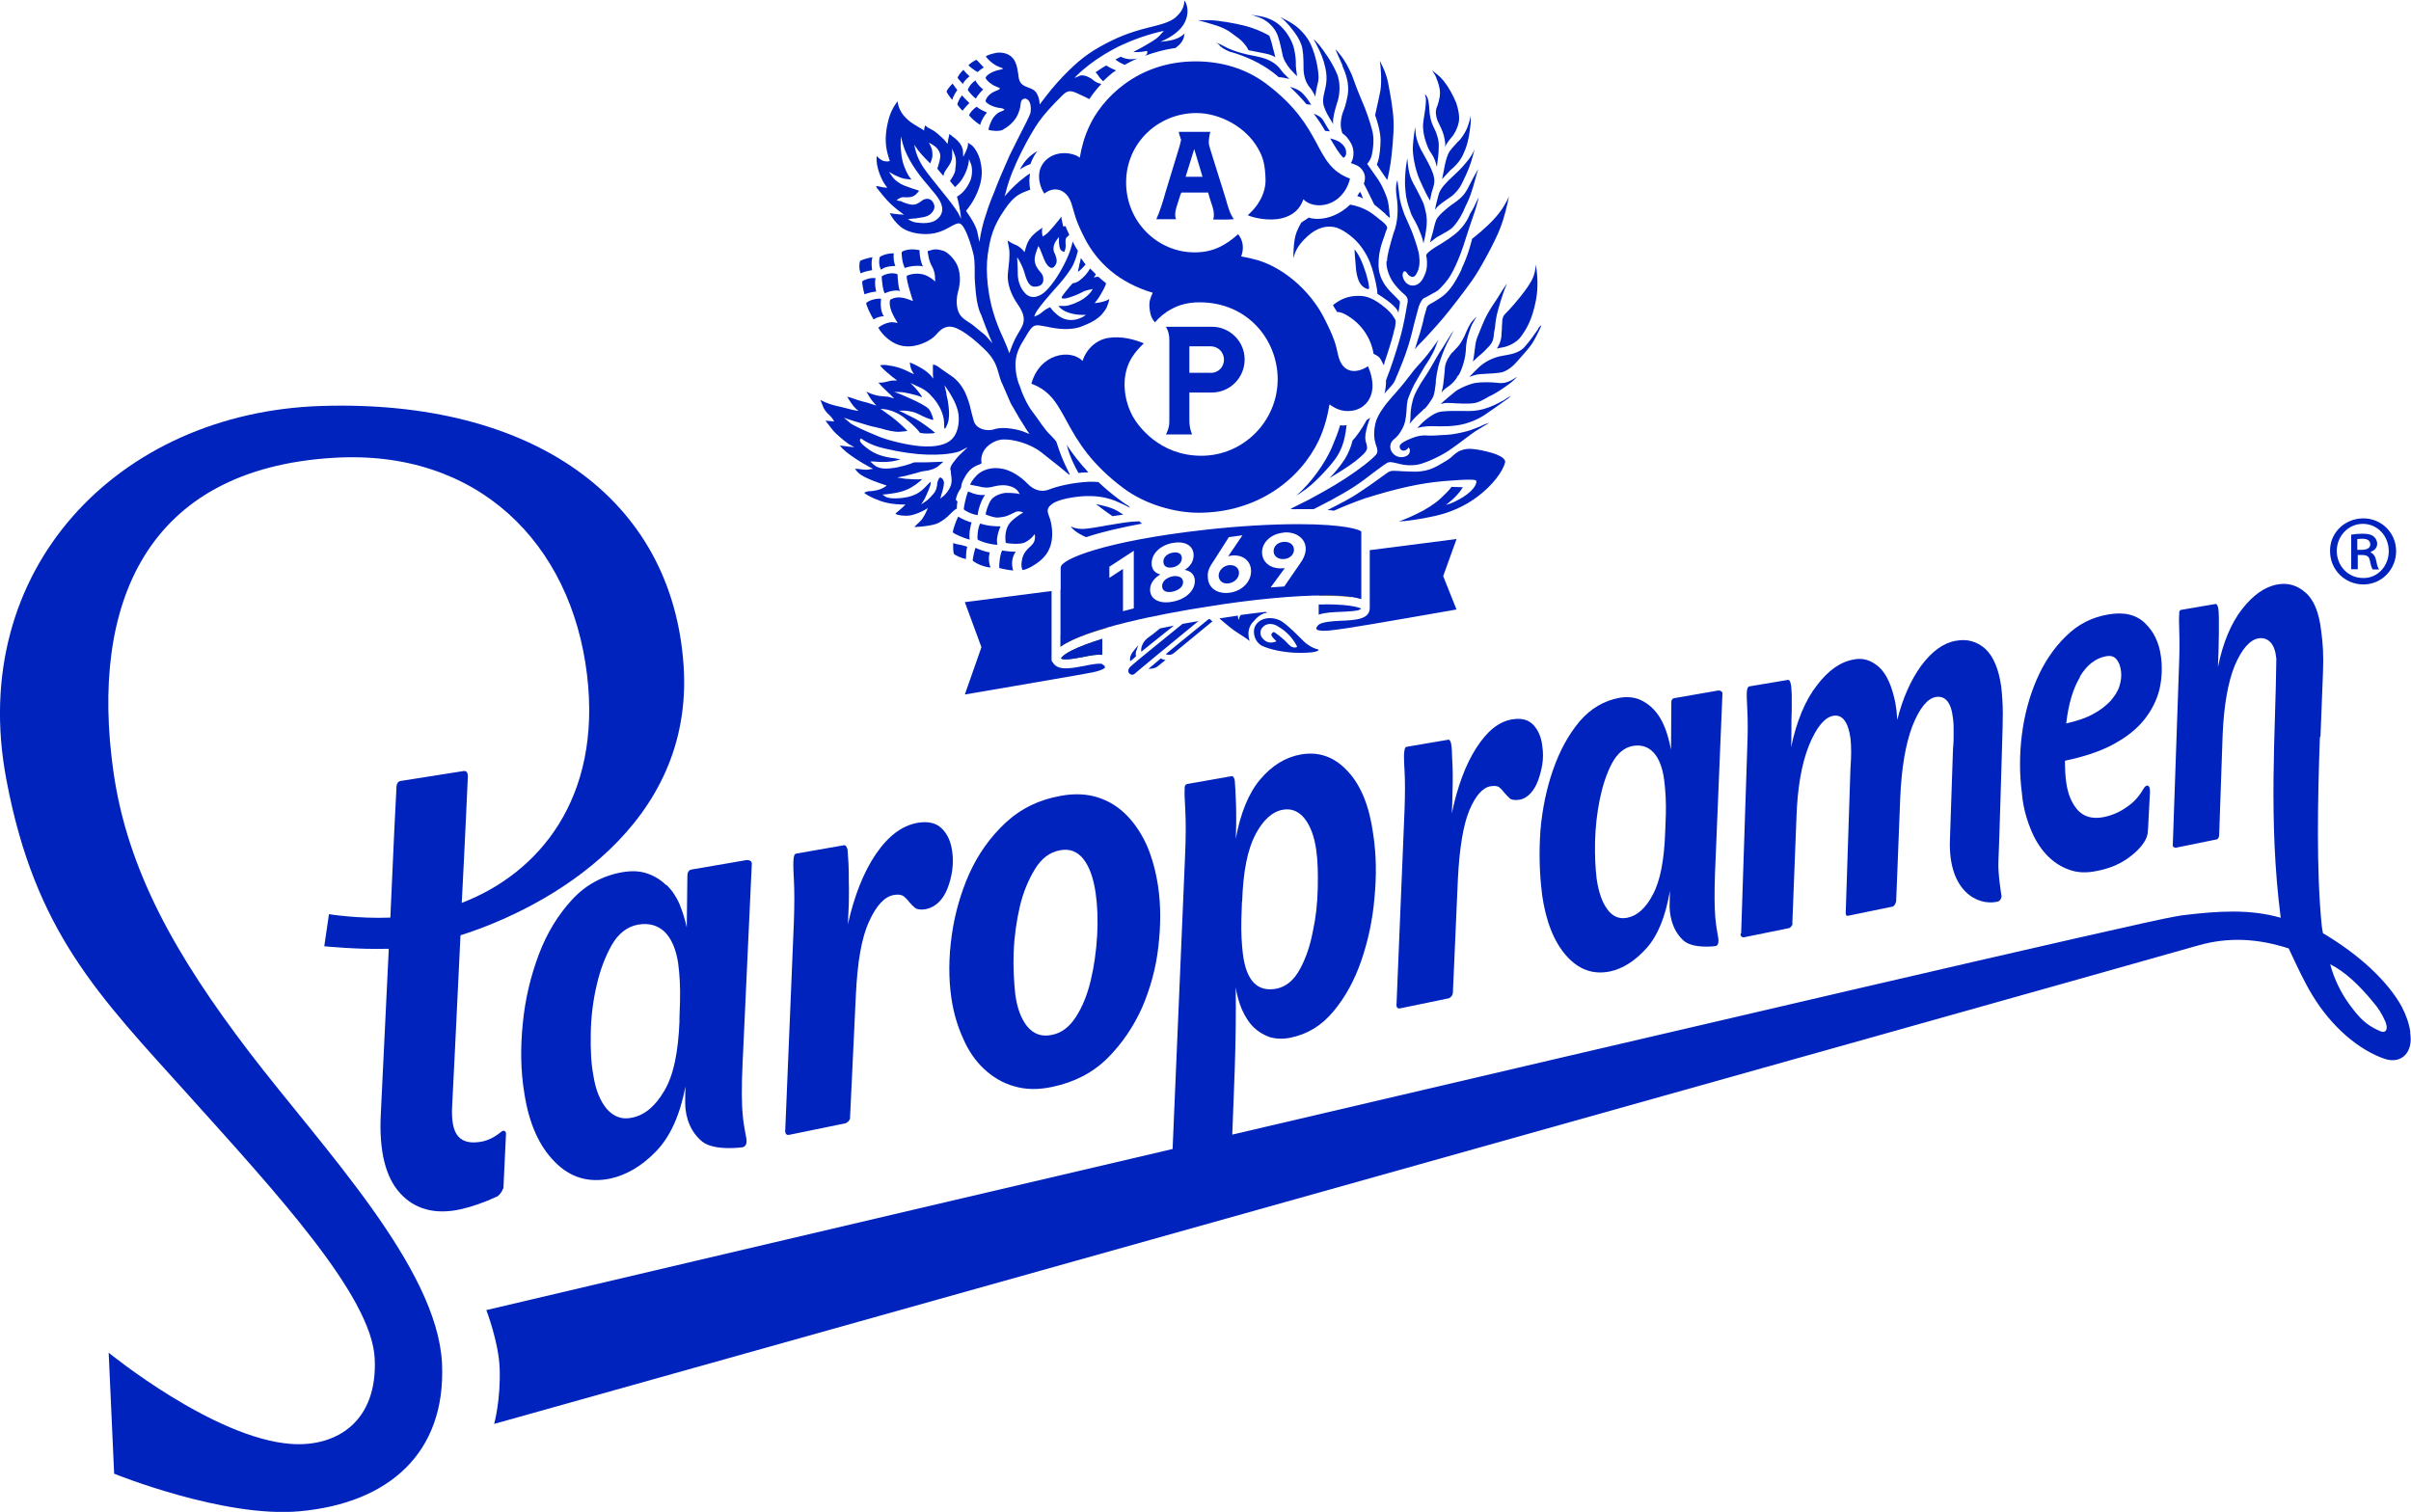
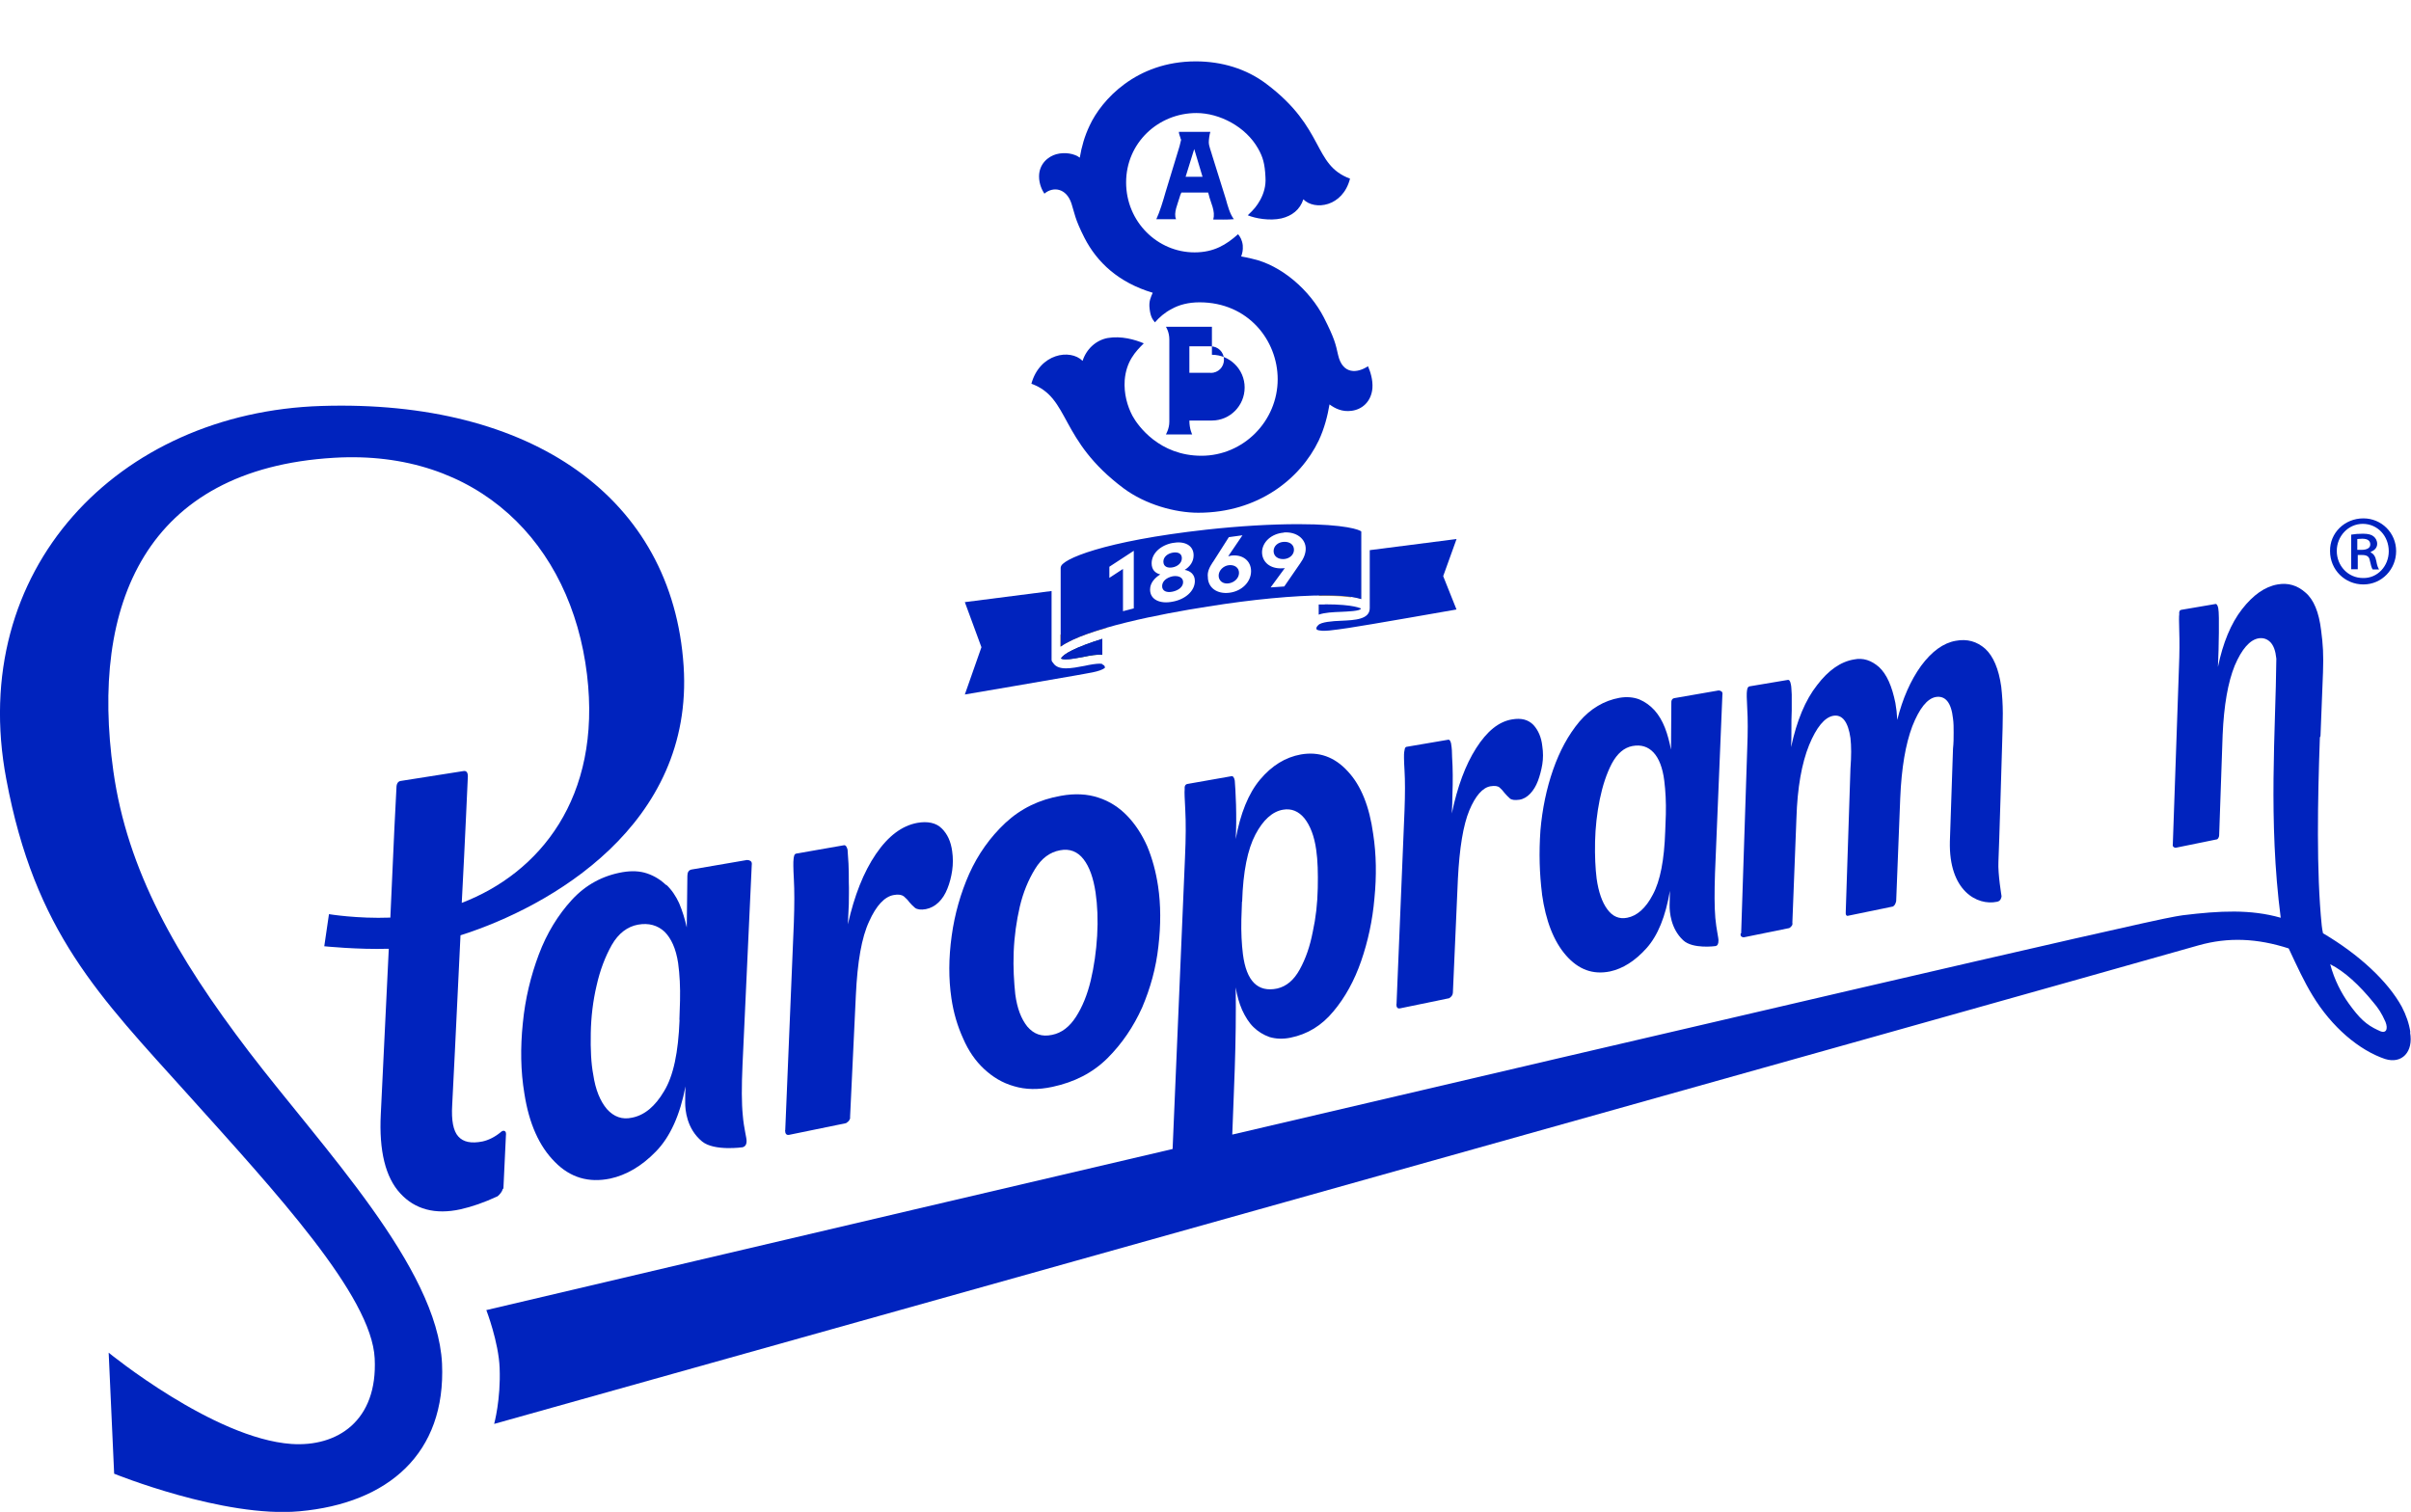
<svg xmlns="http://www.w3.org/2000/svg" id="salomon-inline" width="153.98" height="96.57" viewBox="0 0 153.98 96.57">
  <defs>
    <style>.cls-1{fill:#bd994c;}.cls-2{fill:#0023be;}.cls-3{fill:#154734;}</style>
  </defs>
-   <path class="cls-2" d="M129.64,52.83c.26.69.59,1.24,1.01,1.71.41.45.89.79,1.44.99.55.22,1.16.24,1.83.1.73-.14,1.36-.39,1.89-.75s.93-.75,1.18-1.18c.06-.12.12-.22.14-.34.04-.1.04-.26.06-.49l.12-2.29c0-.16-.02-.28-.06-.34-.06-.06-.1-.08-.14-.06-.08.02-.16.1-.24.24-.26.45-.59.83-1.06,1.14-.45.32-.95.53-1.46.63-.71.14-1.26-.02-1.66-.45-.39-.45-.63-1.04-.73-1.77-.06-.43-.08-.89-.08-1.38,1.24-.26,2.29-.61,3.11-1.06.83-.45,1.48-.97,1.95-1.56s.79-1.22.97-1.91c.16-.69.2-1.4.1-2.13-.12-.89-.45-1.58-1.02-2.13-.57-.55-1.36-.73-2.36-.55-1.04.18-1.93.63-2.7,1.4-.77.75-1.38,1.66-1.85,2.74s-.79,2.27-.95,3.53-.16,2.52,0,3.74c.06.75.24,1.48.51,2.17M132.83,43.22c.45-.75,1.01-1.18,1.66-1.3.3-.06.51,0,.67.18s.26.43.3.77c.04.32,0,.63-.1.95-.1.34-.3.63-.57.95-.28.3-.65.59-1.1.83-.45.26-1.04.45-1.73.61.14-1.22.43-2.23.89-2.98" />
  <path class="cls-2" d="M111.17,59.61c-.02.12,0,.18.06.22s.1.04.14.04l2.9-.59s.08-.04.14-.12c.06-.06.08-.14.06-.22l.26-6.68c.06-1.95.34-3.51.81-4.67.47-1.14.99-1.77,1.54-1.87.57-.1.95.37,1.1,1.42.06.51.06,1.16,0,1.95l-.3,9.14c-.02.2.04.3.16.26l2.86-.59s.08-.06.12-.12c.04-.08.06-.14.08-.22l.26-6.6c.08-1.91.34-3.43.77-4.57.45-1.14.95-1.77,1.5-1.87.61-.1.99.35,1.1,1.38.04.28.04.57.04.89s0,.67-.04,1.02l-.2,5.93c-.08,3.17,1.75,4.12,3,3.86.12-.02.2-.08.24-.16s.06-.14.06-.2c0,0-.24-1.42-.2-2.19s.24-7.63.24-7.63c.02-.65.04-1.26.04-1.85s-.04-1.16-.1-1.71c-.16-1.14-.51-1.95-1.02-2.42-.53-.47-1.16-.65-1.89-.51-.79.14-1.52.67-2.21,1.6-.67.93-1.18,2.09-1.52,3.45-.02-.39-.06-.75-.12-1.08-.22-1.08-.55-1.83-1.04-2.29-.49-.43-1.02-.61-1.6-.49-.85.14-1.64.69-2.36,1.64-.75.95-1.3,2.27-1.66,3.96.02-.35.02-.73.02-1.14s0-.81.02-1.2v-1.02c-.02-.3-.02-.53-.06-.67-.04-.2-.1-.28-.2-.26l-2.44.41c-.1.02-.14.12-.16.3-.02.12-.02.49.02,1.14s.04,1.48,0,2.48l-.39,11.86Z" />
  <path class="cls-2" d="M98.48,57.11c.24,1.71.75,3.02,1.54,3.92s1.71,1.24,2.8,1.02c.83-.18,1.6-.67,2.33-1.48.73-.81,1.22-2.03,1.5-3.67,0,.28-.02.59-.02.95,0,.37.06,1.46.87,2.21.61.57,2.05.37,2.05.37.14-.02.2-.14.2-.34.02-.14-.14-.75-.2-1.46s-.06-1.66-.02-2.86l.47-11.37c.02-.12,0-.2-.06-.24s-.12-.06-.18-.06l-2.82.49c-.14.02-.22.14-.2.35l-.02,2.94c-.1-.49-.22-.97-.39-1.4s-.39-.81-.67-1.12c-.28-.3-.59-.53-.97-.69-.37-.14-.79-.18-1.26-.1-.99.18-1.85.69-2.56,1.52-.71.85-1.26,1.87-1.68,3.07s-.69,2.5-.81,3.88c-.1,1.44-.06,2.76.1,4.04M101.87,53.76c.02-.91.12-1.81.3-2.7.18-.87.43-1.64.77-2.29.35-.65.79-1.02,1.32-1.12.55-.1.99.04,1.34.41s.59.99.69,1.81c.08.65.12,1.36.1,2.15l-.04,1.08c-.06,1.83-.32,3.17-.79,4.04-.45.87-1.01,1.36-1.64,1.48-.51.1-.93-.08-1.26-.53-.34-.45-.57-1.12-.69-1.97-.08-.65-.12-1.44-.1-2.36" />
  <path class="cls-2" d="M89.18,64.13c0,.2.06.3.22.28l3.15-.65s.1-.06.16-.14c.06-.08.08-.16.08-.22l.32-7.27c.1-1.97.34-3.43.73-4.37.39-.93.85-1.46,1.36-1.54.26-.04.45-.02.57.08s.22.22.32.35c.1.12.22.24.34.35.12.1.32.12.61.08.26-.04.49-.18.69-.39s.37-.49.49-.81.22-.69.28-1.06.06-.77,0-1.16c-.06-.57-.26-1.02-.57-1.36-.34-.34-.77-.45-1.36-.35-.85.14-1.6.75-2.29,1.83s-1.2,2.46-1.56,4.18c.02-.35.04-.77.04-1.2.02-.43.02-.87.02-1.26,0-.41-.02-.79-.04-1.12,0-.34-.02-.61-.06-.85,0-.06-.04-.14-.06-.2-.04-.06-.08-.1-.14-.08l-2.64.45c-.06,0-.1.06-.12.12-.02.08-.02.14-.04.22-.02.12-.02.51.02,1.16.04.65.04,1.52,0,2.58l-.51,12.36Z" />
  <path class="cls-2" d="M60.76,63.75c.14.95.39,1.79.75,2.58.34.79.79,1.44,1.34,1.95s1.16.89,1.91,1.1c.73.22,1.54.24,2.46.04,1.4-.3,2.56-.89,3.51-1.83.93-.93,1.66-2.01,2.21-3.23.53-1.24.89-2.54,1.04-3.9.16-1.38.16-2.66-.02-3.86-.14-.93-.37-1.77-.69-2.54-.34-.77-.77-1.42-1.28-1.95-.51-.53-1.12-.93-1.83-1.16-.71-.24-1.52-.28-2.4-.12-1.38.24-2.56.81-3.55,1.73-.99.93-1.75,2.01-2.31,3.25-.55,1.24-.93,2.58-1.12,3.96-.2,1.44-.2,2.76-.02,3.98M64.74,60.81c.04-1.02.18-1.99.39-2.9.22-.93.55-1.71.97-2.4s.95-1.08,1.6-1.2c.61-.12,1.12.08,1.5.57s.63,1.2.77,2.13c.12.83.16,1.75.1,2.76s-.2,1.97-.41,2.86c-.22.91-.53,1.68-.95,2.33-.41.63-.91,1.02-1.52,1.14-.65.14-1.16-.04-1.58-.53-.39-.49-.65-1.16-.77-2.07-.08-.79-.14-1.68-.1-2.68" />
  <path class="cls-2" d="M32.15,75.93l.16-3.39c.02-.16,0-.26-.08-.3s-.18,0-.28.1c-.37.3-.77.49-1.14.57-.71.14-1.22.04-1.54-.32-.32-.35-.45-1.02-.39-2.01,0,0,.28-5.48.53-10.84,5.71-1.81,14.92-7.04,14.25-17.2-.71-10.76-9.72-17.03-23.12-16.61C7.54,26.33-2.12,36.38.4,49.76c1.83,9.79,5.93,13.85,11.61,20.16,5.58,6.21,11.73,12.85,11.92,16.85.2,4-2.4,5.66-5.32,5.46-4.97-.35-11.67-5.83-11.67-5.83l.35,7.73s7,2.84,11.84,2.4c5.66-.51,9.36-3.69,9.1-9.44-.3-6.15-7.63-13.76-12.32-19.9-4.69-6.15-7.78-11.61-8.67-17.93-1.5-10.66,2.07-19.31,14.09-20.02,9.16-.55,15.15,5.44,16.16,13.85.95,7.9-3.07,12.69-8,14.58.22-4.12.37-7.73.39-8.08,0-.26-.1-.37-.28-.34l-4,.63c-.18.02-.28.18-.28.43-.02.16-.2,3.96-.39,8.3-2.11.08-3.92-.22-3.92-.22l-.3,2.05s2.13.22,4.12.16c-.26,5.26-.51,10.56-.51,10.56-.12,2.35.3,4.04,1.24,5.06.93,1.02,2.23,1.38,3.86,1.02.71-.16,1.5-.43,2.36-.83.16-.14.28-.28.34-.49" />
  <path class="cls-2" d="M153.94,65.94c-.08-.57-.28-1.12-.55-1.64-.89-1.62-2.72-3.33-5.03-4.69-.04-.16-.06-.34-.08-.49-.35-3.43-.26-8.06-.12-12,0-.04.02-.06.04-.1l.16-4.08c.02-.53.02-1.01,0-1.42-.02-.39-.06-.83-.12-1.26-.14-1.16-.47-1.97-1.01-2.42-.51-.45-1.1-.63-1.77-.51-.81.14-1.56.67-2.27,1.58s-1.22,2.15-1.54,3.69c.02-.34.02-.69.04-1.08,0-.39.02-.75.02-1.1v-.95c0-.28-.02-.49-.04-.63-.04-.18-.1-.28-.18-.26l-2.17.37c-.12.02-.16.12-.14.28-.02.1-.02.47,0,1.08s.02,1.4-.02,2.35l-.39,11.23c-.02.12,0,.18.06.22s.1.04.12.04l2.6-.53c.06,0,.1-.04.14-.12s.04-.14.04-.2l.22-6.35c.08-1.89.34-3.37.77-4.43.45-1.06.97-1.66,1.54-1.75.28-.04.53.04.73.24.22.22.34.57.39,1.06v.02c-.04,4.53-.53,10.27.28,16.53-1.93-.55-3.88-.45-6.25-.16-.18.02-.34.06-.49.08-2.15.35-32.38,7.41-60.22,13.93.06-1.75.14-3.45.16-4.24.06-1.77.08-3.49.06-5.16.08.51.22,1.01.41,1.44.2.43.43.81.73,1.1s.63.49,1.02.63c.41.12.85.14,1.34.04,1.08-.22,1.99-.77,2.74-1.68.75-.89,1.34-1.97,1.77-3.21s.73-2.6.85-4.02c.14-1.42.12-2.8-.08-4.1-.24-1.75-.77-3.09-1.62-4-.85-.93-1.85-1.28-3-1.08-.99.18-1.85.71-2.6,1.6s-1.26,2.17-1.56,3.8c.04-.71.04-1.44.02-2.19-.02-.75-.06-1.26-.08-1.54-.04-.22-.12-.3-.22-.28l-2.78.49c-.16.02-.22.14-.2.35-.02.16,0,.59.04,1.34s.04,1.75-.02,3.03l-.79,18.6c-23,5.38-43.83,10.29-43.83,10.29,0,0,.79,2.05.85,3.7.08,2.01-.35,3.57-.35,3.57,0,0,98.69-27.67,108.86-30.57,1.89-.53,3.74-.45,5.75.2.55,1.18.99,2.13,1.52,3,1.24,2.05,3,3.51,4.63,4.06,1.08.34,1.83-.45,1.6-1.71M79.33,57.6c.06-1.93.35-3.35.85-4.3.49-.93,1.08-1.46,1.75-1.58.55-.1,1.01.1,1.38.55.37.47.63,1.14.75,2.01.1.67.12,1.5.1,2.44-.02.97-.12,1.89-.32,2.8-.18.93-.45,1.71-.83,2.4s-.85,1.08-1.44,1.22c-1.24.26-1.97-.47-2.19-2.19-.08-.65-.12-1.4-.1-2.23l.04-1.14ZM151.87,65.8c-.75-.35-1.18-.75-1.87-1.71-.45-.63-.91-1.48-1.18-2.5.91.45,1.87,1.34,2.76,2.44.3.35.53.69.77,1.24.18.45.06.83-.47.53" />
  <path class="cls-2" d="M42.55,56.54c-.35-.34-.75-.59-1.22-.75-.47-.16-.99-.18-1.58-.08-1.26.22-2.35.81-3.23,1.77s-1.6,2.13-2.11,3.49c-.51,1.36-.87,2.82-1.02,4.39-.16,1.56-.14,3.05.1,4.49.3,1.93.95,3.37,1.95,4.37.99,1.01,2.17,1.34,3.53,1.06,1.02-.22,2.01-.79,2.92-1.73.91-.93,1.54-2.33,1.89-4.16-.02.3-.02.65-.02,1.06s.08,1.64,1.08,2.46c.77.63,2.58.37,2.58.37.16-.04.26-.16.26-.39.02-.16-.18-.85-.24-1.64-.08-.79-.08-1.85-.02-3.21l.59-12.77c.02-.14,0-.22-.08-.28-.06-.04-.14-.06-.22-.06l-3.55.61c-.18.04-.26.18-.26.41l-.04,3.29c-.12-.55-.28-1.06-.49-1.56-.2-.43-.47-.85-.83-1.18M43.4,65.15c-.08,2.07-.39,3.57-.99,4.55-.57.97-1.26,1.54-2.05,1.69-.63.14-1.16-.06-1.6-.55-.43-.51-.73-1.24-.87-2.19-.14-.73-.18-1.62-.16-2.66.02-1.04.14-2.05.37-3.03.22-.99.55-1.85.97-2.6.43-.75,1.01-1.18,1.68-1.3.69-.12,1.24.04,1.69.45.43.43.73,1.08.87,2.01.1.73.14,1.54.12,2.4l-.04,1.22Z" />
  <path class="cls-2" d="M50.14,72.19c0,.22.08.32.24.3l3.65-.75s.1-.06.18-.14c.06-.1.1-.16.08-.24l.37-7.8c.1-2.13.37-3.69.85-4.71.45-1.01.99-1.58,1.56-1.68.3-.06.51-.02.65.08.14.12.26.24.35.37.12.14.24.26.37.37.14.1.37.14.69.08.3-.06.57-.2.81-.43s.43-.53.57-.89c.14-.35.24-.73.3-1.14.06-.41.06-.83,0-1.24-.08-.61-.3-1.1-.67-1.46-.35-.35-.89-.47-1.56-.35-.97.18-1.85.83-2.64,1.99s-1.38,2.66-1.79,4.49c.02-.39.04-.83.06-1.3,0-.47.02-.93,0-1.36,0-.43,0-.85-.02-1.2-.02-.37-.04-.67-.06-.91-.02-.06-.04-.14-.08-.2s-.1-.1-.16-.08l-3.03.53c-.08.02-.12.06-.14.14-.02.08-.04.16-.04.24-.02.12-.02.55.02,1.26.04.71.04,1.64,0,2.76l-.55,13.26Z" />
  <path class="cls-2" d="M150.94,33.11c1.16,0,2.09.93,2.09,2.09s-.91,2.13-2.09,2.13-2.13-.93-2.13-2.13c-.02-1.16.93-2.09,2.13-2.09h0ZM150.9,33.46c-.93,0-1.66.79-1.66,1.73s.71,1.73,1.68,1.73c.93.02,1.64-.77,1.64-1.71,0-.97-.71-1.75-1.66-1.75h0ZM150.55,36.36h-.39v-2.21c.22-.04.45-.06.75-.06.35,0,.55.06.69.18.12.1.22.26.22.47,0,.26-.2.43-.41.51v.04c.18.08.3.26.35.53.06.34.12.45.18.55h-.41c-.06-.08-.12-.28-.18-.57-.04-.26-.2-.35-.49-.35h-.28v.91h-.02ZM150.55,35.12h.28c.3,0,.55-.1.55-.34,0-.22-.14-.37-.51-.37-.16,0-.24.02-.32.02v.69h0Z" />
-   <path class="cls-2" d="M64,35.16c-.16.32-.2.99-.18,1.12.12.04.61.14.89.16-.1-.28-.14-.79.16-1.2-.28,0-.67-.04-.87-.08M63.9,33.62c-.24,0-.75,0-1.3-.18-.16.28-.2.93-.16,1.02.08.08.65.3,1.26.34-.1-.43.1-.95.2-1.18M70.24,32.38h0c.32.26.71.51.81.59l.69-.1c-.06-.04-.18-.12-.35-.22-.43-.26-1.08-.39-1.4-.45.08.06.16.12.26.18M68.94,16.89c-.02.06-.02.12-.04.18-.02.1-.06.28-.06.28.02,0,.12-.04.39-.34.04-.04.06-.08.1-.12-.1-.12-.2-.28-.3-.41-.04.18-.06.32-.1.41M68.88,30.21c.16-.02.37-.04.63-.04-.57-.61-1.02-1.2-1.38-1.75.2.79.55,1.44.75,1.79M67.23,32.16c.43-.28,1.36-.43,2.01-.47.55-.02,1.22,0,1.99.3.37.16.69.3.93.45-.02-.04-.06-.08-.08-.12-.24-.14-.45-.3-.65-.45-.49-.37-.91-.73-1.28-1.08-.2-.02-.39-.02-.59-.02-1.2.06-2.17.34-2.54.49-.49.2-.99.06-1.4-.37-.39-.41-1.06-.89-1.73-.97-.59-.08-1.14.08-1.5.43-.28.28-.41.53-.43.61.28.06.61.12.61.12.14.04.45.12.87,0,.55-.14.87-.08,1.08-.02.39.12.51.34.51.34l.1.16-.18-.04s-.34-.04-.69-.04c-.34.02-.81.2-.99.49s-.32.77-.32.89c.1.06.57.2.71.2s.43-.04.57-.08c.34-.12.41-.18.63-.28.24-.1.49.04.49.04,0,0-.41.22-.75.55-.49.47-.39,1.2-.37,1.38.14.06.95.12,1.22-.02.45-.22.61-.53.63-.53,0,0,.12.41-.2.71-.3.28-.53.49-.61.93-.08.41,0,.59.04.65.1,0,.45-.12.77-.34l.06-.04c.35-.24,1.04-.71,1.06-1.89,0-.55-.1-.91-.2-1.16-.12-.32-.18-.53.22-.81M62.44,32.91c.04-.45.26-1.01.47-1.3-.34.04-.69-.04-1.08-.22-.14.3-.28,1.02-.28,1.14.08.1.55.34.89.37M91.96,6.13c-.04.24-.1.45-.16.63-.06.12-.1.26-.1.43.02.22.06.45.16.63.24.47.34.73.39,1.02.06.26.06.43.04.53v.02c.08-.2.24-.41.39-.59.24-.26.43-.69.49-1.01.06-.39-.04-.83-.16-1.2-.2-.49-.47-.99-.79-1.4-.28-.35-.51-.49-.75-.69.06.12.16.24.22.37.22.53.32.95.26,1.24M93.34,17.22c-.51,1.04-.89,1.52-1.42,1.85-.16.1-.3.18-.39.24-.26.14-.39.2-.43.41-.04.12-.08.3-.14.49-.06.28-.14.63-.26,1.02l-.18.57c-.06.18-.12.37-.16.51.08-.08.14-.18.24-.28.26-.24,1.12-1.18,1.6-1.75.49-.59,1.3-1.64,1.79-2.33.53-.73,1.52-2.58,1.81-3.35.28-.69.49-1.64.57-2.05-.14.32-.43.89-.99,1.48-.51.55-1.22,1.12-1.36,1.22-.06.22-.24,1.02-.69,1.95M92.77,13.03c-.43.32-.93.75-1.04,1.01-.1.24-.16.55-.22.79l-.04.14c-.04.12-.1.34-.14.51.12-.1.28-.22.39-.3.06-.04.16-.1.28-.16.26-.14.61-.34.75-.47.18-.18.47-.55.69-1.02l.14-.32c.18-.35.34-.73.45-1.12.08-.22.14-.49.22-.75.06-.2.1-.39.16-.55-.18.3-.51.91-.71,1.32-.26.45-.53.65-.93.93M93.79,10.19c-.22.28-.47.59-.97,1.04-.47.43-.81.79-.93,1.16-.08.28-.2.73-.24,1.01.04-.06.1-.12.16-.2.18-.18.55-.43.73-.55.35-.22.67-.57.89-1.06.32-.65.49-1.08.65-1.69,0,0,.08-.32.1-.37-.1.26-.39.67-.39.67M92.61,9.62c-.2.3-.28.67-.35,1.01-.04.18-.1.55-.16.81l.53-.57c.57-.47.77-.85.95-1.32.2-.51.28-1.08.34-1.62.02-.18.02-.35,0-.53,0,.14-.14.55-.14.55-.08.3-.28.61-.37.75-.1.14-.2.28-.32.37-.14.18-.34.35-.47.55M72.88,41.48c0,.08,0,.12.02.14.08-.06,1.12-.91,2.07-1.66-.3.06-.59.12-.89.18-.35.3-.67.53-.81.63-.28.24-.37.51-.39.71M93.04,24.1s.06-.1.1-.12c.16-.2.43-.97.47-1.52.02-.59.1-.93.26-1.36.1-.35.2-.47.28-.61.02-.04.06-.1.08-.14.04-.04.04-.08.06-.12-.06.08-.16.16-.24.26-.2.22-.32.51-.51.95l-.08.16c-.18.37-.37.57-.55.75-.06.08-.12.14-.2.2-.12.16-.39.53-.43.93l-.02.28c-.04.32-.06.69-.12.99-.02.12-.06.22-.08.32.1-.12.24-.26.39-.35.28-.18.45-.39.59-.59M63.23,35.29c-.28-.04-.73-.2-.93-.3-.08.22-.18.71-.18.81.06.08.53.39,1.14.45-.14-.37-.12-.75-.04-.97M72.77,33.3c-.57,0-1.12.1-1.83.22l-.26.04-.2.04c-.93.16-1.36.24-1.75.14-.14-.02-.26-.08-.35-.12.06.08.12.16.22.24.16.14.45.32.77.45,1.04-.35,2.31-.63,3.59-.87-.08-.02-.14-.08-.18-.14M90.97,26.13c.18-.18.39-.49.53-.73.12-.2.16-.65.2-.97v-.14c.04-.32.08-.51.16-.89.1-.37.35-1.06.55-1.46l.43-.83c-.1.12-.2.28-.3.45l-.04.06c-.1.16-.22.37-.35.57-.16.24-.32.49-.43.69-.22.39-.53.93-.77,1.28-.28.41-.63,1.01-.73,1.44-.12.45-.14.77-.14,1.1,0,.14-.02.26-.06.37.06-.06.1-.12.16-.18.08-.12.26-.28.43-.45.16-.14.3-.26.35-.34M95.09,22.13c.28-.3.3-.55.32-.81,0-.08.02-.16.04-.24.02-.1.04-.18.04-.28.02-.2.04-.47.2-1.06.24-.85.43-1.34.51-1.52v-.02s.04-.06.04-.08l-.02.02c-.04.08-.22.3-.45.69-.24.41-.41.59-.71,1.12-.34.57-.55,1.24-.69,1.54-.1.22-.14.49-.18.81-.02.16-.04.32-.06.47-.02.12-.04.22-.06.32.08-.08.2-.18.32-.3.26-.2.51-.45.71-.67M78.58,3.31c.99.28,1.91.71,2.7,1.3.14.1.26.22.39.32.1,0,.22.02.34.04.14.02.24.06.34.08-.1-.1-.2-.2-.28-.28l-.1-.1c-.18-.2-.3-.47-.75-.73-.43-.26-1.02-.35-1.52-.45-.47-.1-.95-.26-1.32-.43-.26-.14-.55-.28-.69-.34.1.06.22.22.3.28.16.12.35.22.59.32M83.11,14.21c-.12.2-.22.41-.3.61-.18.47-.22,1.24-.2,1.75v-.08c.08-.3.16-.71.85-1.36.75-.69,1.34-.69,1.73-.63.43.06,1.12.55,1.48.95.32.34.73.95.91,1.56l.04.1c.16.55.34,1.24.35,1.66.26.16,1.06.67,1.28,1.06.02.04.04.1.06.14.04-.24.1-.59.1-.67,0-.06-.08-.14-.22-.28l-.24-.24c-.32-.32-.91-.91-.91-1.89,0-.79.2-1.34.39-1.85.04-.16.1-.32.16-.45.04-.18-.28-.43-.55-.63-.04-.04-.08-.06-.12-.1-.3-.24-.79-.63-1.69-.79-.63.61-1.4.91-2.07.91-.2,0-.39-.02-.57-.08-.18.12-.34.22-.49.32M86.86,12.24c-.06.1-.12.18-.18.28.14.04.28.1.37.16-.04-.08-.06-.18-.1-.26-.02-.06-.06-.12-.1-.18M87.51,26.68c-.08.06-.14.1-.22.14-.32.59-.71,1.12-.91,1.32-.1.43-.28.83-.49,1.18-.32.49-.69.93-.99,1.22.02-.02.06-.04.1-.06.28-.16,1.14-.69,1.56-1.02.39-.32.75-.61.75-.85,0-.08-.02-.16-.04-.26-.06-.16-.1-.34-.06-.63.06-.35.16-.71.3-1.04M96,20.24c-.04.1-.06.2-.06.28v.1c-.02.1-.02.22-.02.34-.02.2-.02.41-.04.59-.04.28-.16.53-.28.71.08-.02.18-.04.3-.06.34-.04.95-.28,1.26-.73.35-.49.69-1.06.93-2.27.18-.91.08-1.77,0-2.31-.02.24-.06.63-.28,1.04-.32.59-1.06,1.46-1.42,1.85l-.04.04c-.18.18-.3.3-.35.41M85.85,27.18c-.08,0-.16,0-.26-.02-.14.47-.32.93-.53,1.42-.41.95-1.3,2.25-2.27,3.07.14-.08.28-.16.37-.24.71-.43,1.75-1.58,2.13-2.11.32-.47.59-.99.71-2.15-.04.02-.1.02-.16.02M72.71,41.21s-.12.12-.18.2c-.2.26-.41.45-.35.83.12-.1.3-.24.37-.32-.02-.1-.04-.26.06-.45.02-.1.1-.26.1-.26M65.16,10.82c.18-.14.41-.26.65-.34.12-.35.28-.63.45-.83-.53.28-.85.71-.97.91-.08.12-.12.2-.14.26M82.91,32.52h.99l.12-.06c1.34-.67,2.42-1.3,3.09-1.81l.59-.45c.55-.41.85-.63.97-.67.16-.04.37.02.63.08.06.02.12.04.16.04.24.06.63.1,1.02.04.43-.06,1.42-.49,2.05-.91.32-.22.63-.45.95-.69.34-.26.67-.51.95-.67.28-.16.51-.32.71-.43-.06.02-.12.04-.16.06-.14.04-.24.08-.39.16l-.24.1c-.32.12-.47.2-1.02.32-.53.12-.81.14-1.24.16h-.04c-.45.04-.77.04-1.06.02-.26,0-.57.06-.93.22-.41.16-.63.32-.67.45,0,.06,0,.16.06.22.22.22.45-.04.47-.06,0,0,.02-.04.04-.06.12.1.14.41-.14.55-.37.16-.73.04-.93-.26-.1-.16-.12-.32-.08-.49.04-.18.18-.3.32-.41.12-.12.22-.22.35-.45l.08-.14c.16-.28.22-.57.26-1.06.02-.45.04-.57.08-.77.08-.24.22-.59.43-1.01.39-.67.65-1.14.81-1.36.2-.3.47-.79.55-1.04.04-.12.1-.28.18-.45-.14.2-.28.39-.41.57l-.28.37c-.14.18-.28.34-.43.51-.14.16-.3.32-.45.51l-.49.63c-.12.16-.22.28-.28.35-.06.08-.2.24-.35.41-.24.28-.51.57-.63.73h0c-.2.26-.59.77-.71,1.28-.14.63-.06,1.06,0,1.24,0,.04.02.1.04.14.08.22.14.41.02.59-.1.12-.41.45-1.36,1.12-.83.59-1.66,1.08-2.94,1.77l-1.18.59c.14.04.32.02.51.02M87.76,22.62c.18.08.34.18.43.35.06.1.12.24.18.35.04-.06.06-.14.06-.2l.2-.59c.18-.55.35-1.14.41-1.44l.04-.12c.06-.34.1-.49-.04-.67-.14-.24-.35-.49-.81-.83-.47-.35-.93-.61-1.58-.57-.59.02-1.06.22-1.52.59.08.14.16.28.24.39v.04c.2,0,.45.08.75.28.85.53,1.44,1.4,1.6,2.38v.02h.04ZM72.63,3.74c-.1.02-.22.04-.32.04-.35.02-.63-.1-.73-.16l-.34.18c.1.08.28.22.59.34.26-.14.51-.28.79-.39M69.97,4.61s.06.08.1.12c.04.04.06.08.1.14.06.1.18.22.28.32.2-.2.39-.37.59-.53.08-.06.16-.12.24-.16-.2-.08-.41-.18-.63-.32-.26.14-.55.35-.67.43M82.4,5.56c.39.37.75.75,1.04,1.1.12,0,.2.02.3.04-.14-.24-.37-.59-.65-.83-.18-.14-.41-.24-.69-.32M87.07,18.33c.18.12.32.16.34.12.04,0,.04-.08.02-.16-.04-.41-.28-1.2-.55-1.77-.16-.32-.28-.49-.37-.59,0,.22.04.61.1,1.34.1.73.32.95.47,1.06M84.94,8.4c-.08-.12-.22-.34-.43-.71-.14-.24-.41-.35-.61-.43.3.39.53.75.73,1.1.18.02.28.02.32.04M85.97,9.79c.04-.32-.22-.59-.43-.73-.14-.08-.34-.16-.59-.22.34.57.57.97.85,1.24.08-.04.16-.12.18-.3M56.19,16.42c-.04.06-.1.51.08.81.26-.22.69-.24.91-.24-.06-.16-.14-.43-.1-.81-.49,0-.85.18-.89.24M61.2,32.99c-.16.3-.35.89-.35,1.01.08.1.69.37,1.08.47-.06-.43.06-.91.12-1.1-.18-.04-.59-.2-.85-.37M60.88,34.68c-.02.26,0,.61.04.69.06.1.49.28.77.34,0-.2.02-.57.08-.79-.1-.04-.22-.06-.34-.1-.26-.04-.43-.08-.55-.14M58.95,17.03c-.14-.26-.2-.65-.22-.89v-.16c-.63-.14-1.08.04-1.14.12-.02.1.02.69.2,1.02.32-.14.91-.18,1.16-.1M55.07,17.97c-.02.08.04.45.14.83.24-.1.57-.16.75-.18-.04-.18-.12-.53-.04-.85-.34-.06-.77.12-.85.2M55.8,20.4c.2-.14.47-.2.65-.2-.22-.28-.22-.85-.18-1.12-.47-.04-.91.2-.95.28,0,.14.26.71.47,1.04M56.51,18.74c.28-.16.81-.24.99-.14l-.02-.02c-.1-.14-.14-.69-.16-1.06-.41-.18-.95.06-1.01.14,0,.12.06.89.2,1.08M73.36,42.72c.14,0,.39-.02.55-.14.22-.16.34-.28.51-.41l.02-.02c-.14,0-.24-.06-.3-.1-.2.18-.61.51-.79.67M61.04,31.92c.06-.26.12-.45.32-.73.02-.06.04-.12.04-.16.02-.16.04-.24.26-.63.3-.49.57-.61.97-.77l.06-.04c-.06-.32.02-.63.22-.91.32-.41.83-.61,1.18-.61.63-.02,1.69.26,2.4.81.91.71,1.64,1.3,1.79,1.44l.04-.02c-.1-.2-.34-.69-.49-1.06-.18-.43-.34-.97-.37-1.04-.04-.04-.14-.18-.41-.45-.34-.32-.71-.93-1.1-1.44-.32-.41-.55-.93-.69-1.28-.04-.14-.14-.39-.22-.59-.1-.32-.16-.61-.18-.95-.06-.85.28-1.4.65-1.99l.08-.14c.37-.61.49-.63.95-.55,0,0,.24.04.34.06.55.12,1.48.28,2.25-.04.95-.37,1.2-.67,1.46-1.04.16-.22.26-.67.26-.69-.16.1-.3.14-.45.18-.2.06-.49.08-.49.08l.14-.18c.14-.18.37-.55.55-.95.02-.04.02-.1.04-.14-.18-.14-.34-.28-.49-.41h-.1l-.2.04.12-.16s0-.04.02-.04c-.12-.12-.26-.26-.37-.37-.18.32-.43.59-.71.79-.18.12-.3.14-.35.14t-.06.02c-.06.06-.28.32-.45.53l-.18.24c-.06.08-.08.14-.06.16.02.04.14.06.3.02.28-.06.77-.26.97-.37.24-.14.51-.18.53-.18l.18-.04-.1.16s-.14.22-.51.47-.89.43-1.14.45h-.45c.24.3.61.45,1.06.53.28.06.71.04.71.04l-.22.14c-.57.3-1.08.2-1.38.02-.34-.2-.61-.51-.69-.65-.04.02-.14.06-.28.14-.1.06-.18.14-.26.2-.1.08-.18.14-.28.18l-.2.08.08-.2c.08-.18.37-.57.99-1.28l.3-.34c.34-.37.69-.79.99-1.26.24-.39.35-.81.43-1.12-.1-.16-.2-.32-.28-.49-.02-.04-.04-.08-.06-.12v.04c-.04.16-.12.63-.55,1.46-.35.69-.79,1.32-1.16,1.68-.35.34-.89.57-1.3.16s-.49-.97-.49-1.26c0-.51-.04-1.06-.04-1.06,0,0,.28.39.45.93.08.24.22.95.65.95s.55-.2.57-.39c.02-.24-.04-.37-.16-.51-.24-.28-.35-.45-.39-.77-.02-.3.12-.59.16-.73l.08-.2.1.2c.08.18.14.35.22.55l.06.14c.06.18.26.49.45.51.04,0,.1,0,.18-.08.24-.28.16-.49.04-.83l-.04-.06c-.1-.26-.04-.55.14-.79l.16-.22v.28c0,.22.04.47.12.55.06.08.16.12.2.12s.06-.06.08-.16c.04-.16.04-.28.02-.39,0-.16-.02-.32.12-.41l.12-.12c-.1-.22-.18-.39-.24-.55h-.06l-.08.02-.02-.06s-.08-.34-.1-.47c0-.04,0-.08-.02-.1-.12.22-.28.35-.39.51-.1.12-.24.28-.34.39-.18.22-.45.37-.45.37,0,0-.08-.26-.02-.57-.28.2-.49.35-.67.55-.26.3-.32.51-.39.75l-.08.26-.1-.12c-.12-.14-.34-.3-.47-.34-.2-.08-.37-.18-.51-.28.02.16.08.39.1.53.06.49-.02.93-.08,1.56-.06.57.14,1.16.41,1.64.06.12.28.43.35.55.39.65.28,1.01.02,1.44s-.43.75-.61,1.26l-.08.22-.08-.22c-.08-.24-.2-.47-.32-.77-.22-.47-.45-1.02-.63-1.64-.3-.99-.51-2.48-.35-3.65.16-1.12.35-1.83,1.06-2.86.63-.95,1.01-1.06,1.64-1.3l.02-.02c-.04-.16-.06-.35-.06-.59.02-.16.02-.3.04-.43-.14.1-.26.16-.34.24-.34.24-.85.71-1.28,1.22l.08-.28c.37-1.58,1.58-3.74,2.11-4.49.35-.49.85-1.04,1.48-1.66.34-.34.51-.35.95-.16.1.04.2.1.34.16s.3.14.45.22c.22-.34.49-.67.77-.97-.28-.06-.39-.14-.57-.28l-.04-.04c-.28-.18-.59-.28-.77-.2l-.34.14s.81-.93,2.44-1.81c1.58-.87,3.27-1.2,3.27-1.2l-.16.18c-.2.24-.35.37-1.02.75-.37.22-.63.34-.77.41.14.02.37.04.79-.04l.1-.02v.1s0,.1-.06.14c-.02.02-.06.06-.1.08.63-.24,1.28-.41,1.97-.51.26-.2.32-.28.43-.45.1-.16.12-.34.14-.47-.39.39-.93.47-1.54.53.71-.3,1.44-.77,1.66-1.5.14-.45.06-.87-.12-1.14-.04.3-.06.61-.53,1.04-.37.37-1.14.53-1.85.71-1.1.28-1.97.61-3.05,1.22-1.01.57-1.73,1.22-2.66,2.23-.47.51-1.16,1.44-1.16,1.44l-.02-.22s-.04-.28-.18-.51c-.1-.14-.18-.2-.35-.28-.12-.06-.3-.1-.47-.2-.28-.16-.32-.43-.35-.73-.04-.24-.06-.49-.2-.79-.34-.71-1.18-.57-1.18-.57-.32.06-.63.16-.69.24.08.12.43.51.87.67.14.04.24.1.24.1,0,0-.1.06-.24.08-.41.08-.81.3-.89.51.08.2.43.47.67.55.2.08.26.12.26.12,0,0-.04.08-.2.14-.37.12-.67.39-.73.67.04.16.51.41.95.45.2.02.26.1.26.1,0,0-.04.06-.22.12s-.3.16-.45.34c-.2.24-.35.71-.35.83.12.06.69.12.91,0,.83-.47.99-1.01,1.08-1.3v-.02c.04-.1.04-.2.06-.3.02-.16.04-.28.16-.34.12-.06.2-.04.3.04.18.14.22.51.18.79-.04.22-.39.87-.75,1.58-.22.43-.45.89-.59,1.18-.37.83-.79,1.81-.99,2.36l-.2.49c-.14.37-.26.71-.34.99l-.1.3c-.08.3-.16.59-.22.91l-.08.49-.1-.49c-.06-.45-.39-.97-.63-1.32l-.08-.12-.04-.06.04-.06c.39-.47.71-1.08.87-1.69.16-.65.08-1.08-.02-1.52-.1-.35-.28-.69-.49-.89-.08-.08-.22-.14-.28-.2.02.24-.08.43-.14.57l-.16.34-.02-.34c-.02-.51-.49-.83-.67-.97-.02-.02-.04-.02-.04-.04-.06-.04-.12-.08-.16-.12,0,.08-.04.2-.06.3-.02.04-.02.1-.02.14l-.04.2-.12-.16c-.1-.14-.37-.37-.53-.51l-.08-.06c-.1-.1-.32-.2-.45-.28-.06-.02-.1-.04-.12-.08-.08-.04-.1-.06-.12-.1-.02.08-.06.16-.06.22l-.02.12-.1-.08s-.32-.18-.57-.34c-.26-.16-.45-.34-.65-.57-.16-.2-.32-.49-.37-.89-.24.34-.49.73-.63,1.42-.14.61-.16,1.18-.06,1.69.06.32.2.71.2.71,0,0-.18.08-.45-.02-.16-.06-.34-.24-.39-.3,0,.06-.02.2,0,.35.02.28.1.59.24.93.14.35.32.59.32.59l.12.16-.22-.02s-.16-.02-.3-.06c-.06-.02-.14-.02-.2-.02.02.04.04.1.08.16l.04.04c.14.18.51.65.81.93.34.32.61.51.61.51l.24.18s-.55-.02-.91-.1c.18.35.37.59.69.87.32.26.89.47,1.62.47s1.24-.28,1.64-.51l.04-.02c.45-.24.55-.22.79.2.24.43.45,1.14.55,1.54.08.24.1.67.1,1.22-.02.43.04.89.06,1.2l.02.2c.06.57.18,1.01.28,1.22.06.1.1.24.18.45.1.28.24.63.37.95l.22.53-.37-.43c-.08-.1-.24-.22-.43-.37-.12-.1-.26-.22-.41-.34-.12-.1-.22-.16-.32-.22-.26-.18-.57-.35-.69-.81-.1-.39-.06-.83.02-1.12.04-.12.08-.26.12-.67.02-.28-.02-.73-.18-1.06-.16-.35-.57-.79-.87-.89s-.55-.12-.73-.06c-.08.02-.22.06-.28.08.04.2.06.59.3,1.01.22.37.18.93.18.93,0,0-.16-.18-.49-.35-.43-.22-.95-.18-1.32-.02-.02.26.1.57.14.77.12.45.26.85.26.85,0,0-.34-.14-.59-.2-.28-.06-.59-.06-.87.12-.06.16-.04.51.18.95.08.18.3.53.3.53,0,0-.28-.08-.51-.04-.3.06-.53.18-.73.34.24.43.87,1.1,1.68,1.18.81.1,1.69-.37,1.97-.69.3-.34.47-.49.79-.55.43-.08,1.18.32,2.31,1.4.67.63.81,1.12.95,1.62.06.22.12.43.24.67.16.37.28.63.37.85.1.24.16.39.28.57.2.37.59,1.02.89,1.48l.18.26-.3-.12c-.35-.16-1.34-.37-1.89-.2-.35.12-.75.08-1.02-.08-.18-.1-.3-.26-.35-.43-.04-.14-.08-.3-.12-.45-.08-.34-.16-.71-.34-1.16-.22-.55-.55-.99-1.01-1.3l-.18-.12c-.28-.18-.45-.32-.61-.43-.12-.1-.26-.14-.35-.14v.63l.02.26-.16-.2c-.3-.34-.81-.59-1.01-.69l-.04-.02c-.14-.06-.22-.1-.28-.12v.06c.02.12.04.28.12.45l.14.24-.26-.12c-.67-.34-1.04-.39-1.28-.43-.04,0-.08,0-.12-.02-.2-.04-.39-.02-.51,0,.22.3.65.61.83.77l.06.04.2.16h-.24c-.1,0-.2.02-.34.06-.08.02-.16.04-.26.06-.14.02-.24.02-.35.02.06.06.14.16.26.28.28.28.51.49.51.49l.24.24-.34-.1s-.1-.02-.39-.04c-.34-.02-.57-.1-.79-.18-.08-.04-.16-.06-.22-.1t-.04-.02c.12.22.3.51.41.63l.22.26-.32-.1c-.1-.04-.28-.1-.55-.16-.18-.04-.47-.14-.69-.22-.08-.02-.16-.06-.2-.06s-.06-.02-.1-.04c.14.26.37.59.51.73l.22.2-.3-.06c-.06,0-.18-.04-.34-.08-.24-.06-.55-.14-.83-.2-.43-.1-.81-.28-.97-.37.06.14.14.34.22.53.08.16.24.34.37.45.08.1.16.16.2.24l.1.16-.18-.02c-.06,0-.14-.02-.24-.02-.04,0-.1-.02-.14-.02.1.16.35.45.45.59.24.3.71.67.95.85l.08.06.37.2-.43-.04c-.16-.02-.37-.06-.51-.06.45.55,1.52,1.16,1.89,1.36l.24.12-.28.04h.1c-.16.02-.32.04-.69-.02-.1-.02-.2-.02-.28-.02.02.04.08.14.24.28.35.34,1.6.73,1.6.73l.18.06-.14.1s-.16.12-.49.2c-.18.04-.32.06-.43.06-.06,0-.12,0-.18.02-.12.04-.18.06-.2.08.2.2.95.53,1.4.63.47.12,1.02.12,1.02.12h.22l-.16.16s-.06.06-.18.16c-.2.16-.28.24-.3.28.06.04.26.12.71.12.49,0,1.12-.35,1.12-.35l.24-.14-.12.26s-.06.14-.16.3c-.08.16-.26.34-.39.45l-.04.04s-.12.12-.16.16c.28,0,1.2-.08,1.54-.26.3-.16.55-.35.75-.57.12-.12.28-.28.43-.35,0-.1,0-.26.04-.45M59.88,13.97c-.39.37-1.08.28-1.38.24-.3-.04-.51-.22-.51-.22,0,0,.28-.02.49-.04.28-.06.73-.06.97-.3.32-.3.26-.59.08-.81-.18-.2-.45-.16-.63-.04-.02.02-.04.04-.08.06-.14.1-.34.26-.67.2-.24-.04-.39-.12-.51-.16-.06-.04-.12-.06-.16-.06l-.22-.04s.12-.12.28-.18.3.02.63-.04c.3-.06.41-.26.53-.39-.1-.06-.37-.12-.51-.18-.22-.08-.49-.16-.69-.28-.32-.2-.41-.32-.47-.39l-.26-.37.34.2c.2.08.43.22.75.26,0,0,.22.02.35.04-.16-.2-.26-.34-.45-.81s-.22-1.04-.24-1.32c0-.28.02-.63.02-.63,0,0,.08.37.16.61.06.24.35.87.61,1.26.26.41.61.87,1.01,1.32l.16.2c.43.49,1.08,1.26.41,1.87M61.12,12.57c.2.67.26,1.4.26,1.4l-.2-.39s-.3-.47-.71-.97l-.16-.2c-.43-.53-1.1-1.36-1.32-1.69s-.39-.67-.49-1.01l-.12-.47.28.39c.22.28.55.61.75.81.02-.06.04-.12.06-.16.04-.08.06-.18.08-.32,0-.3-.02-.43-.1-.59l-.12-.26.24.14c.24.14.41.35.47.59s-.12.75-.18.93c.08.1.24.3.39.47.02-.1.06-.24.14-.35.02-.04.06-.08.08-.12.16-.22.34-.47.34-.79v-.49l.18.45c.1.28.06.57.02.87v.06c-.04.26-.26.57-.34.69l.32.39c.12-.1.34-.32.47-.53.41-.65.43-1.26.43-1.26l.14.37c.08.3.06.71-.06,1.01-.22.49-.49.81-.85,1.02M54.28,27l-.39-.32.47.16.59.18c.35.1.69.22.95.26.1.02.22.06.34.08.39.12.89.24,1.2.22.14-.02.39-.02.51-.06-.14-.16-.65-.63-.97-.87l-.47-.34-.28-.2.35.04s.57.08,1.12.49c.53.41.97.85,1.02.97.04.08.41.08.57.08.24,0,.37-.02.43-.04l-.02-.02c-.16-.16-.91-.71-1.22-.87l-.73-.37-.34-.16h.39s.41.02.73.16c.14.06.26.12.37.18.16.06.3.14.37.16.02,0,.06.02.08.02.06.02.18.08.26.06,0,0-.1-.45-.28-.67-.14-.18-.75-.49-1.12-.65l-.63-.28-.47-.18.53.02s.93.16,1.22.32h.02s-.02-.06-.04-.1c-.08-.14-.37-.47-.37-.47l-.32-.34.41.2s.53.2.83.53c.3.3.67.77.83,1.34.08.28.08.49.08.63s0,.2.04.22v.02s.08-.08.18-.34c.1-.28.12-.65.06-1.12-.04-.35-.08-.53-.12-.67-.02-.06-.02-.1-.02-.16l-.12-.51.3.45c.16.26.49.77.59,1.38.08.55-.02,1.36-.57,1.75-.45.32-1.24.41-2.21.28-.87-.12-1.91-.39-2.48-.65-.73-.3-1.42-.61-1.69-.81M60.72,30.17c.04.26.12.63-.04.95-.18.37-.41.55-.41.55l-.22.18.08-.28c.08-.24.2-.69.14-.83-.04-.14-.14-.24-.22-.24-.06,0-.1.08-.12.14-.06.12-.08.24-.08.34-.04.2-.06.37-.26.59-.28.32-.41.41-.41.41l-.35.24.22-.35c.16-.32.39-.87.39-.99v-.1s-.08.04-.16.14l-.08.08c-.28.3-.63.67-1.46.79-.87.12-1.14-.04-1.18-.06l-.2-.14.24-.02s.85-.08,1.28-.28c.41-.16.85-.51,1.02-.69h0c-.08,0-.16.02-.26.02-.34,0-.81-.04-.83-.04l-.51-.08.51-.1.53-.14c.06-.02.1-.02.16-.04.18-.06.37-.12.59-.14.22-.02.65-.12.91-.37.06-.04.1-.1.16-.14.04-.02.06-.06.08-.08-.26.02-.59.02-1.06.04h-.43c-.22,0-.39,0-.43.02-.12.08-.95.32-1.34.35-.43.06-.89.06-1.2-.24l-.2-.18h.28c.53.06,1.22.04,1.66-.16h-.04c-.06,0-.12,0-.18-.02l-.1-.02c-.35-.04-1.06-.12-1.66-.53-.63-.45-.65-.59-.61-.67l.06-.08.08.06s.51.39,1.44.59c1.01.24,1.97.37,2.72.39,1.48.04,2.07-.22,2.07-.22l.51-.26-.41.39s-.22.2-.39.43c-.02.04-.06.08-.08.1-.14.18-.24.32-.24.51.02.04.04.08.04.14M75.52,39.85c-1.2.99-3,2.42-3.29,2.7-.2.18-.2.34-.12.45.08.1.24.14.35.04.24-.22,2.94-2.44,4.08-3.37-.34.06-.69.12-1.02.18M91.41,9.79c.04.08.1.16.14.24.1.2.18.47.22.63.02-.16.04-.35.06-.51.04-.24.06-.63.06-.89s-.08-.65-.32-1.12c-.2-.39-.28-.85-.28-1.14-.02-.32-.06-.59-.12-.75-.06-.14-.12-.18-.16-.24,0,.08.06.24.06.34,0,.45-.08.79-.16,1.36-.1.57.1,1.22.2,1.48.08.24.18.43.3.61M95.96,25.6c-.26.16-.77.41-1.22.53-.45.12-.79.14-1.34.12h-.12c-.51,0-1.14-.02-1.48.1-.37.14-.91.57-1.08.77l-.2.22c.2-.06.51-.12.87-.12h.06c.61.02,1.42.04,2.13-.16.75-.22,1.2-.51,1.6-.81.16-.1.35-.24.53-.37.3-.22.63-.43.73-.53.02-.02.04-.04.06-.06-.16.08-.28.14-.41.24l-.12.08ZM98.23,21.03c-.2.28-.55.79-.87,1.14s-.79.45-1.26.53l-.12.02c-.59.1-1.08.35-1.48.69-.22.22-.49.47-.67.67.2-.08.45-.16.67-.18.67-.04,1.14-.06,1.42-.12.34-.1.69-.35,1.02-.75l.3-.34c.32-.35.61-.71.73-.95l.1-.18c.14-.28.32-.61.37-.79-.12.08-.18.18-.22.24M95.7,24.46c-.45-.06-1.12-.06-1.48,0s-.89.3-1.14.45c-.16.1-.39.32-.59.47-.1.1-.22.18-.28.24-.06.04-.12.12-.2.18.16-.04.35-.08.55-.06h.06c.39.02,1.36.1,1.73-.04.3-.1.57-.28.81-.41.12-.04.2-.1.28-.14.26-.14,1.08-.67,1.38-1.01.02-.02.04-.04.06-.08-.02.02-.04.04-.08.06-.22.14-.61.41-1.1.34M80.92,39.12s-.06-.02-.08-.04c-.51.06-1.04.12-1.6.2-.02.04-.06.06-.06.1l-.08.22-.04-.2v-.08c-.39.06-.79.12-1.18.18.49.43.89.75,1.12.89.28.18.61.39.81.55-.1-.3-.18-.85.28-1.28.3-.37.59-.49.83-.53M95.64,29.05c-.35-.14-.99-.3-1.4-.35-.43-.06-.65-.04-.97.08-.12.04-.34.2-.45.3-.12.12-.28.26-.59.43-.63.39-1.14.67-2.15.61l-.53-.02c-.57-.04-.73-.06-.95.1l-.39.28c-.41.3-1.02.73-1.5,1.04-.37.26-1.12.65-1.93,1.06.16,0,.3.02.41.04.67-.3,1.36-.57,1.99-.79,2.01-.63,3.51-.97,5.03-1.1,1.69-.14,2.03-.1,2.07-.02s0,.51-.87,1.06c-.75.45-1.06.47-1.06.47,0,0,.67-.45,1.08-1.12-.22,0-.61-.02-.73-.02-.06.08-.16.22-.32.37-.51.53-.81.75-1.48,1.14-.67.35-1.18.57-1.56.69.12,0,.24-.02.39-.02.53-.06,1.66-.22,2.54-.49,1.06-.34,1.93-.85,2.72-1.6.91-.87,1.14-1.58,1.14-1.71-.02-.14-.18-.3-.51-.43M84.04,41.44c-.18-.06-.47-.18-.81-.51-.28-.28-.89-.91-1.34-1.22-.39-.28-1.2-.37-1.62.12-.2.24-.2.47-.18.65.04.34.26.65.51.77.47.22,1.38.45,2.44.45s1.16-.14,1.18-.2h0s-.06-.02-.1-.04c-.04,0-.06-.02-.1-.02M82.8,41.33l-.04.02s-.2.06-.41-.14l-.16-.16c-.16-.18-.41-.39-.77-.65-.06-.06-.14,0-.16.02-.04.04-.08.1-.06.16.06.14.24.3.24.3l.08.08-.1.04s-.3.12-.57-.04c-.16-.1-.34-.28-.35-.51,0-.12.02-.24.1-.34.26-.34.69-.3.99-.12.39.24.73.49,1.08,1.01.16.26.16.28.16.28v.06h-.02ZM77.16,39.57c-1.04.85-2.48,2.01-2.7,2.21.02.02.08.04.14.04.08.02.24.02.41-.14l2.42-1.99-.18-.16s-.06.04-.1.04M84.55,3.98c.28.89.16,1.4.02,1.97-.14.55-.04.81.06,1.04l.02.06c.08.2.34.63.49.87v-.04c-.04-.3.12-.87.24-1.26.18-.49.28-1.3-.02-1.97-.32-.73-.81-1.4-1.1-1.77-.12-.14-.22-.24-.35-.37.02.08.08.18.14.28.14.28.34.63.51,1.2M80.39,1.1c.53.18.93.61,1.1.93.18.3.3.91.39,1.32l.02.1c.06.34.24.63.49.95.14.16.32.34.45.47-.04-.2-.06-.49-.08-.67v-.2c0-.3-.06-.65-.12-.91-.08-.35-.34-.89-.73-1.3-.28-.3-.61-.53-1.14-.69-.26-.08-.69-.12-.89-.16.06.02.14.04.22.06l.28.1ZM85.73,4.2c.2.45.47,1.14.34,1.89-.12.61-.2.83-.28,1.02l-.04.1c-.08.26-.14.57-.12.83.02.26.1.47.1.47.08.06.24.18.34.32,0,0,.26.32.32.59.08.24.08.73-.12.99h0c.08.04.16.06.26.1.24.08.43.24.55.47.12.24.12.47.04.71,0,.02-.02.04-.02.04,0,.02.02.04.02.04.16.28.57,1.16.65,1.3.08.06.47.37.69.57l.04.06c.1.08.2.18.26.22v-.1l-.02-.16c-.02-.32-.06-.71-.16-1.02-.18-.49-.37-.89-.57-1.18l-.65-.93-.04-.06.04-.06s.2-.22.26-.55c.06-.28.18-1.01,0-1.6-.14-.51-.37-1.22-.67-1.89l-.1-.24c-.16-.37-.28-.71-.39-1.01-.1-.3-.24-.61-.34-.79-.18-.37-.43-.73-.59-.91-.06-.1-.18-.2-.24-.28,0,.04.24.55.45,1.04M82.46,1.79c.32.39.51.69.65,1.06.12.34.14.89.14,1.36v.14c0,.47.14.91.37,1.2.16.18.3.43.39.63,0-.12.02-.24.04-.35.02-.1.04-.2.06-.3.04-.16.1-.35.1-.59,0-.39-.14-1.34-.51-2.13-.26-.57-.79-1.06-1.1-1.26-.3-.2-.59-.34-.85-.47.26.18.51.45.71.71M87.82,7.35c.06.16.35.99.35,1.62-.02.99-.18,1.42-.24,1.54.12.18.47.71.67.99.08-.32.16-.75.22-1.14.06-.43.22-1.89.18-2.62-.02-.73-.22-1.79-.35-2.46-.08-.43-.26-.89-.53-1.4.06.3.14,1.24.04,1.91-.12.63-.32,1.44-.34,1.58M55.7,17.26c-.02-.16-.08-.51.02-.83-.28.04-.73.18-.79.24-.04.08-.1.49.04.79.24-.12.57-.18.73-.2M91.19,12.57c.06.1.1.18.14.24.02-.12.04-.26.08-.39,0-.04.02-.12.04-.18.08-.24.2-.57.14-.87-.06-.37-.24-.71-.49-1.18-.04-.08-.08-.14-.12-.22-.24-.41-.53-.95-.57-1.5-.02-.16-.02-.28-.02-.37-.06.28-.14.89-.16,1.3-.02.55.16,1.36.35,1.87.14.35.47,1.06.61,1.3M90.07,13.52c.08.24.2.43.3.61.08.16.16.3.22.45.14.34.24.57.3.85,0,.06.02.1.02.12.06-.24.16-.67.2-1.14.06-.61-.1-1.08-.2-1.42-.08-.2-.26-.55-.45-.91-.14-.26-.28-.51-.34-.67-.16-.37-.22-.97-.24-1.28v-.04c-.04.2-.06.41-.1.67-.04.47-.08.89-.02,1.44.04.49.16.91.32,1.32M88.55,16.67c-.04.41.16.93.34,1.24.18.3.57.71.77.87.24.2.28.34.22.63l-.02.08c-.06.35-.2,1.26-.47,2.19-.22.77-.55,1.81-.87,2.6v.04c0,.32-.04.59-.1.83.06-.08.12-.16.18-.22l.04-.04c.28-.3.41-.45.51-.73.02-.06.06-.16.12-.28.18-.43.47-1.14.67-1.79.14-.43.28-1.02.41-1.54.12-.43.22-.81.26-.97.12-.32.24-.51.39-.57h.02c.59-.32.79-.43.85-.49.18-.18.53-.51.79-.97.45-.75.85-1.97.91-2.19.18-.59.45-1.36.57-1.71.14-.39.22-.77.3-1.02v-.02h0c-.06.1-.12.22-.18.35-.08.18-.18.39-.3.57-.06.08-.1.18-.14.28-.12.26-.3.57-.63.91-.43.41-.91.69-1.22.89l-.1.06c-.32.18-.63.41-.73.53-.06.08-.06.12-.04.22.02.04.02.06.02.1.02.16.06.63-.12,1.01-.14.34-.34.71-.79.71-.16,0-.32-.08-.43-.2-.14-.16-.22-.37-.2-.53.02-.06.02-.14.1-.18.1-.02.14.06.2.14.02.04.06.06.06.08.06.06.18.14.3.14.08-.02.16-.08.22-.2.22-.37.22-.77.18-1.12-.02-.3-.2-.83-.37-1.32-.08-.26-.49-1.16-.57-1.34-.16-.45-.3-.81-.35-1.42-.04-.39-.1-.63-.1-.79-.04.1-.06.18-.08.32-.04.34.02.69.06.99.04.37.1,1.3-.24,2.11-.24.83-.39,1.34-.41,1.77M61.91,6.58c-.12-.12-.35-.34-.47-.49-.16.18-.28.49-.3.57.02.06.2.3.34.41.12-.18.32-.37.43-.49M61.49,5.36c.12-.24.32-.39.43-.49-.1-.08-.28-.26-.39-.41-.16.14-.35.41-.37.49,0,.06.18.24.28.35.02.04.04.04.06.06M79.52,2.86c.14.18.22.35.22.35,0,0,.55.1,1.02.2.32.06.51.14.69.24-.06-.22-.12-.45-.18-.69-.04-.2-.16-.57-.2-.67-.06-.06-.67-.37-1.18-.53-.47-.16-1.36-.34-2.11-.43-.59-.08-1.08-.02-1.28-.04.18.04.61.16.99.28.63.18,1.02.41,1.36.69.35.24.55.43.67.61M61.14,5.75c-.08-.1-.22-.28-.3-.41-.18.16-.37.43-.39.51.02.06.18.32.37.53.06-.26.24-.51.32-.63M62.42,4.61c.14-.12.3-.24.41-.3-.16-.16-.37-.41-.47-.49-.12.04-.45.26-.51.35.04.06.3.26.57.43M62.3,5.14c-.3.18-.49.53-.49.61.04.08.3.39.51.55.12-.22.35-.47.47-.59-.14-.1-.37-.32-.49-.57M61.89,7.35c.04.1.39.43.71.63.08-.34.3-.63.43-.79-.18-.08-.49-.22-.65-.37-.3.18-.47.47-.49.53" />
-   <path class="cls-1" d="M70.68,37.29l-2.96.37v3.65c.61-.43,1.69-.85,2.96-1.2v-2.82Z" />
  <path class="cls-1" d="M86.91,38.25v-3.05l-2.96.37v2.44c.22,0,.43-.02.65-.02,1.18.02,1.89.12,2.31.26" />
  <path class="cls-3" d="M68.06,42.11c.3,0,.71-.08,1.1-.14.47-.1.93-.18,1.24-.14v-1.02c-1.69.53-2.52.97-2.64,1.26.02,0,.1.04.3.04" />
  <path class="cls-2" d="M70.4,42.41s-.08-.02-.16-.02c-.24,0-.61.06-.97.14-.41.08-.85.16-1.2.16-.49,0-.71-.18-.81-.35-.06-.06-.1-.12-.1-.2v-4.39l-5.54.71,1.06,2.88-1.06,3.02s5.93-1.01,6.98-1.2c.83-.16,1.66-.24,1.97-.51-.02-.12-.02-.14-.18-.22" />
  <path class="cls-2" d="M93.02,34.43l-5.54.71v3.7h0c0,.73-.95.77-1.83.81-.57.02-1.28.08-1.46.28-.12.12-.14.18-.1.28.32.18,1.16.02,2.03-.1,1.1-.16,6.9-1.18,6.9-1.18l-.85-2.13.85-2.36Z" />
  <path class="cls-2" d="M84.61,38.61h-.39v.65c.39-.14.93-.16,1.42-.18.37-.02,1.28-.04,1.28-.22-.02.02-.37-.26-2.31-.26" />
  <path class="cls-1" d="M70.68,39.53l-2.96,1.01v.77c.61-.43,1.69-.85,2.96-1.2v-.57Z" />
  <path class="cls-2" d="M69.16,41.96c.47-.1.93-.18,1.24-.14v-1.02c-1.69.53-2.5.97-2.64,1.26.04.02.1.06.3.06.32,0,.71-.08,1.1-.16" />
  <path class="cls-1" d="M84.92,37.13l-.69.14v.79h.39c.73,0,1.3.04,1.69.1-.39-.35-.91-.73-1.4-1.02" />
  <path class="cls-2" d="M78.48,36.1c-.35.04-.65.34-.65.67s.28.55.65.49c.37-.06.65-.34.65-.67s-.28-.53-.65-.49" />
  <path class="cls-2" d="M74.89,36.81c-.37.08-.67.3-.67.63,0,.32.3.43.67.35s.67-.3.67-.61-.32-.43-.67-.37" />
  <path class="cls-2" d="M74.89,36.24c.32-.06.59-.28.59-.59,0-.3-.26-.41-.59-.35s-.59.28-.59.57c0,.32.26.43.59.37" />
  <path class="cls-2" d="M81.99,34.61c-.37.02-.65.26-.65.59s.28.53.65.51c.37-.02.65-.28.65-.59,0-.34-.28-.53-.65-.51" />
  <path class="cls-2" d="M67.74,36.24v5.06c1.64-1.16,6.37-2.09,9.42-2.56,2.78-.45,5.52-.71,7.47-.71,1.18,0,1.89.1,2.31.24v-4.32c-.08-.1-.99-.47-4.02-.47-1.75,0-3.78.12-5.87.35-6.58.73-9.3,1.91-9.3,2.4M72.41,38.86l-.69.18v-2.7l-.87.57v-.71l1.56-1.02v3.69ZM74.89,38.43c-.79.16-1.44-.12-1.44-.77,0-.43.3-.75.65-.97-.32-.08-.55-.3-.55-.71,0-.65.59-1.16,1.34-1.3.75-.14,1.34.14,1.34.79,0,.41-.24.73-.57.93.35.06.65.28.65.71,0,.65-.63,1.18-1.42,1.32M81.99,34.01c.79-.06,1.4.39,1.4,1.04,0,.3-.12.61-.35.93l-1.02,1.48-.87.06.91-1.24c-.06.02-.1.02-.18.02-.75.04-1.28-.39-1.28-1.04.02-.65.61-1.18,1.4-1.24M77.46,35.91l1.02-1.6.87-.12-.91,1.34s.12-.02.18-.04c.75-.1,1.28.34,1.28.99,0,.69-.59,1.28-1.38,1.38s-1.38-.32-1.38-1.01c-.04-.3.08-.59.32-.95" />
  <path class="cls-2" d="M75.29,8.43c0,.14.08.28.12.45,0,0,.04.06.02.06l-.1.41-.89,2.92c-.16.57-.37,1.26-.59,1.73h1.26c-.18-.39.12-1.01.22-1.38.02-.1.08-.24.12-.32h1.71s.04.12.04.14c.1.47.45,1.06.28,1.58.39,0,.87.02,1.32-.02-.26-.35-.39-.85-.51-1.28l-.87-2.78c-.06-.24-.22-.61-.22-.85,0-.16.04-.49.1-.67h-2.01ZM76.27,9.52l.53,1.77h-1.08l.55-1.77Z" />
  <path class="cls-2" d="M87.37,23.39c-.67.45-1.62.55-1.91-.71-.16-.71-.22-1.04-.91-2.4-.89-1.73-2.7-3.35-4.61-3.76-.24-.06-.45-.1-.67-.14.08-.24.12-.39.1-.71-.04-.35-.18-.57-.3-.71-.75.67-1.54,1.16-2.78,1.16-2.36,0-4.37-1.95-4.37-4.47s2.05-4.43,4.49-4.43c1.48,0,3.15.87,3.94,2.27.3.53.43.95.47,1.83.04.57-.12,1.06-.34,1.46-.22.39-.39.59-.79.97.47.2,1.4.37,2.15.2.67-.16,1.18-.55,1.4-1.22.71.73,2.52.49,2.98-1.32-2.4-.89-1.56-3.21-5.34-6.05-1.28-.97-2.86-1.44-4.51-1.44-3.82,0-6.03,2.48-6.78,4.1-.32.67-.51,1.34-.63,2.05-.34-.26-.95-.37-1.5-.22-.51.14-1.1.61-1.1,1.42,0,.49.2.89.34,1.1.55-.47,1.4-.37,1.73.63.2.61.2.95.83,2.19.81,1.58,2.19,2.86,4.36,3.51-.12.28-.26.53-.2,1.02.06.51.18.67.34.87.28-.32.63-.63,1.06-.85.49-.28,1.1-.43,1.79-.43,3.11,0,4.99,2.44,4.99,4.91,0,2.68-2.19,4.89-4.87,4.89s-4.06-1.91-4.41-2.56c-.32-.61-.55-1.4-.49-2.27.1-1.2.69-1.83,1.22-2.35-.57-.24-1.44-.49-2.31-.34-.75.14-1.36.71-1.6,1.46-.79-.79-2.74-.47-3.27,1.46,2.5.91,1.73,3.57,5.89,6.68,1.4,1.04,3.29,1.56,4.77,1.56,3.82,0,6.52-2.17,7.69-4.61.37-.79.57-1.6.69-2.31.35.26.81.49,1.4.41.67-.08,1.26-.57,1.34-1.44.04-.55-.14-1.08-.28-1.4" />
-   <path class="cls-2" d="M77.4,20.87h-2.94s.22.32.22.81v5.26c0,.45-.22.81-.22.81h1.68s-.18-.34-.18-.89v-1.79h1.44c1.16,0,2.09-.95,2.09-2.11,0-1.16-.95-2.09-2.09-2.09M77.32,23.81h-1.36v-1.69h1.36c.47,0,.85.37.85.85s-.37.85-.85.85" />
+   <path class="cls-2" d="M77.4,20.87h-2.94s.22.32.22.81v5.26c0,.45-.22.81-.22.81h1.68s-.18-.34-.18-.89h1.44c1.16,0,2.09-.95,2.09-2.11,0-1.16-.95-2.09-2.09-2.09M77.32,23.81h-1.36v-1.69h1.36c.47,0,.85.37.85.85s-.37.85-.85.85" />
</svg>